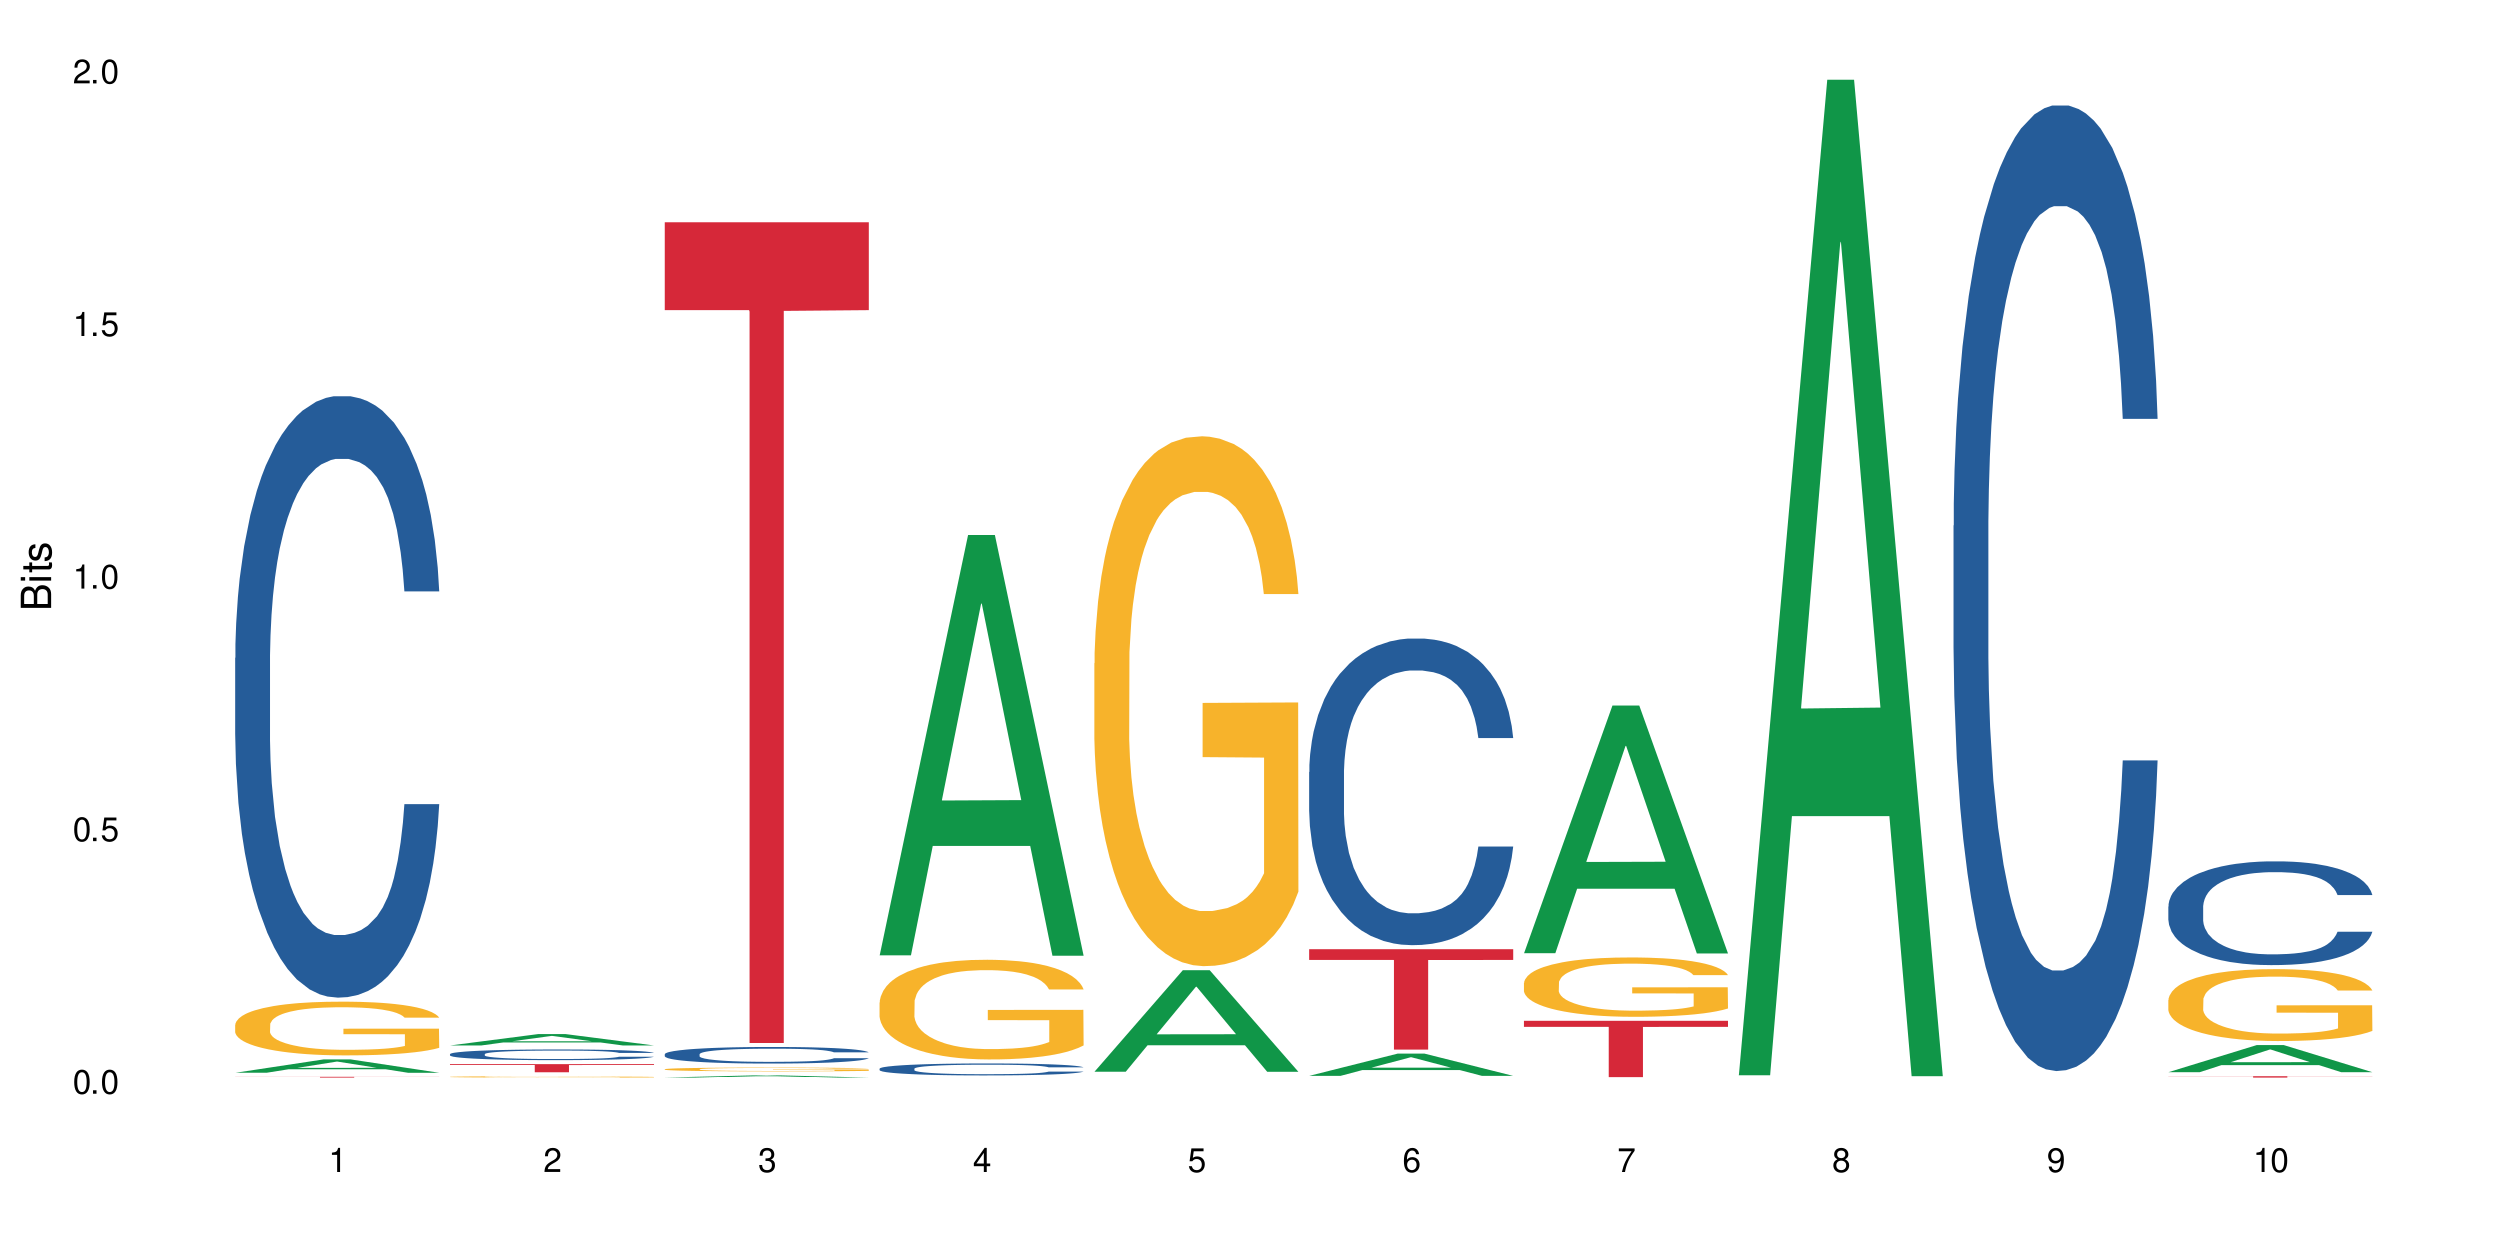
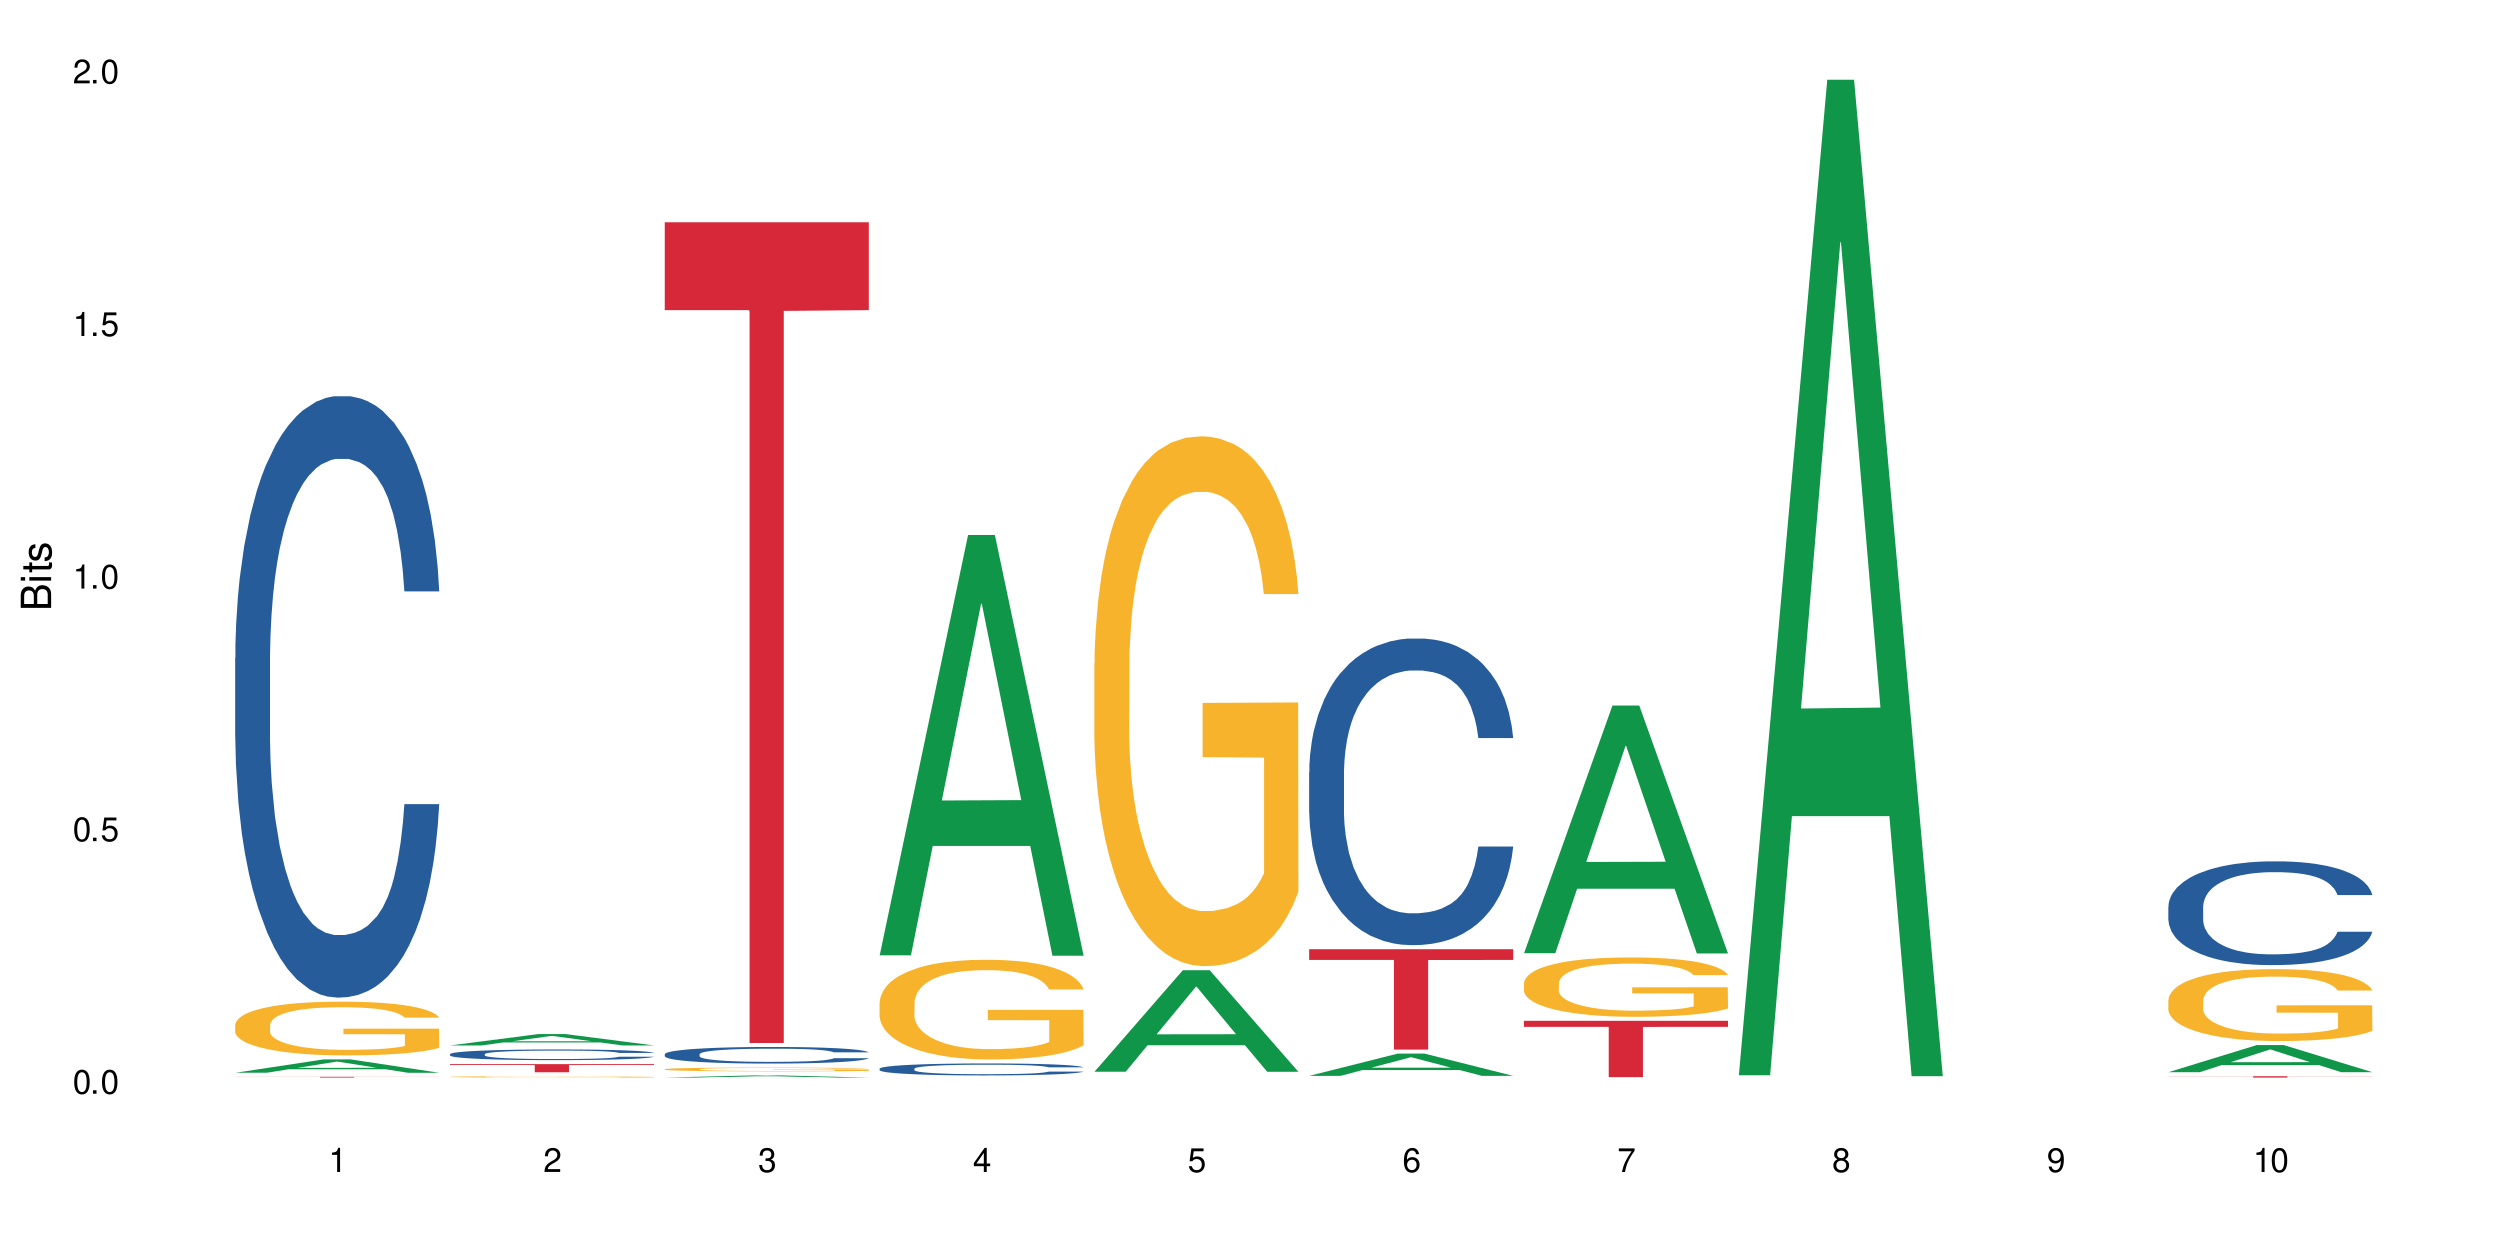
<svg xmlns="http://www.w3.org/2000/svg" xmlns:xlink="http://www.w3.org/1999/xlink" width="720" height="360" viewBox="0 0 720 360">
  <defs>
    <g>
      <g id="glyph-0-0">
</g>
      <g id="glyph-0-1">
        <path d="M 2.641 -6.938 C 2 -6.938 1.422 -6.656 1.078 -6.172 C 0.641 -5.562 0.406 -4.641 0.406 -3.359 C 0.406 -1.016 1.188 0.219 2.641 0.219 C 4.078 0.219 4.859 -1.016 4.859 -3.297 C 4.859 -4.641 4.656 -5.547 4.203 -6.172 C 3.844 -6.656 3.281 -6.938 2.641 -6.938 Z M 2.641 -6.188 C 3.547 -6.188 4 -5.25 4 -3.375 C 4 -1.406 3.562 -0.484 2.625 -0.484 C 1.734 -0.484 1.281 -1.438 1.281 -3.344 C 1.281 -5.25 1.734 -6.188 2.641 -6.188 Z M 2.641 -6.188 " />
      </g>
      <g id="glyph-0-2">
        <path d="M 1.828 -1 L 0.828 -1 L 0.828 0 L 1.828 0 Z M 1.828 -1 " />
      </g>
      <g id="glyph-0-3">
        <path d="M 4.562 -6.797 L 1.062 -6.797 L 0.547 -3.094 L 1.328 -3.094 C 1.719 -3.562 2.047 -3.734 2.578 -3.734 C 3.484 -3.734 4.062 -3.109 4.062 -2.094 C 4.062 -1.125 3.484 -0.531 2.578 -0.531 C 1.828 -0.531 1.375 -0.906 1.188 -1.672 L 0.328 -1.672 C 0.453 -1.109 0.547 -0.844 0.75 -0.594 C 1.125 -0.078 1.828 0.219 2.594 0.219 C 3.969 0.219 4.922 -0.781 4.922 -2.219 C 4.922 -3.562 4.031 -4.484 2.719 -4.484 C 2.25 -4.484 1.859 -4.359 1.469 -4.062 L 1.734 -5.969 L 4.562 -5.969 Z M 4.562 -6.797 " />
      </g>
      <g id="glyph-0-4">
        <path d="M 2.484 -4.938 L 2.484 0 L 3.328 0 L 3.328 -6.938 L 2.766 -6.938 C 2.469 -5.875 2.281 -5.734 0.984 -5.562 L 0.984 -4.938 Z M 2.484 -4.938 " />
      </g>
      <g id="glyph-0-5">
        <path d="M 4.859 -0.828 L 1.281 -0.828 C 1.359 -1.406 1.672 -1.781 2.5 -2.281 L 3.469 -2.828 C 4.406 -3.344 4.906 -4.062 4.906 -4.906 C 4.906 -5.484 4.672 -6.031 4.266 -6.406 C 3.859 -6.766 3.375 -6.938 2.719 -6.938 C 1.859 -6.938 1.219 -6.625 0.844 -6.031 C 0.609 -5.672 0.5 -5.234 0.484 -4.531 L 1.328 -4.531 C 1.359 -5.016 1.406 -5.281 1.531 -5.516 C 1.75 -5.938 2.188 -6.203 2.703 -6.203 C 3.469 -6.203 4.031 -5.641 4.031 -4.891 C 4.031 -4.344 3.719 -3.859 3.125 -3.516 L 2.234 -3 C 0.812 -2.172 0.406 -1.531 0.328 -0.016 L 4.859 -0.016 Z M 4.859 -0.828 " />
      </g>
      <g id="glyph-0-6">
        <path d="M 2.125 -3.188 L 2.578 -3.188 C 3.5 -3.188 3.984 -2.766 3.984 -1.922 C 3.984 -1.062 3.469 -0.531 2.594 -0.531 C 1.656 -0.531 1.203 -1 1.156 -2.016 L 0.312 -2.016 C 0.344 -1.453 0.438 -1.094 0.609 -0.781 C 0.953 -0.109 1.625 0.219 2.547 0.219 C 3.953 0.219 4.859 -0.625 4.859 -1.938 C 4.859 -2.828 4.516 -3.297 3.703 -3.594 C 4.344 -3.844 4.656 -4.328 4.656 -5.031 C 4.656 -6.219 3.875 -6.938 2.578 -6.938 C 1.203 -6.938 0.484 -6.172 0.453 -4.703 L 1.297 -4.703 C 1.312 -5.125 1.344 -5.359 1.453 -5.578 C 1.641 -5.969 2.062 -6.203 2.594 -6.203 C 3.344 -6.203 3.797 -5.75 3.797 -5 C 3.797 -4.516 3.609 -4.219 3.25 -4.047 C 3.016 -3.953 2.703 -3.922 2.125 -3.906 Z M 2.125 -3.188 " />
      </g>
      <g id="glyph-0-7">
        <path d="M 3.141 -1.672 L 3.141 0 L 3.984 0 L 3.984 -1.672 L 4.984 -1.672 L 4.984 -2.438 L 3.984 -2.438 L 3.984 -6.938 L 3.359 -6.938 L 0.266 -2.578 L 0.266 -1.672 Z M 3.141 -2.438 L 1 -2.438 L 3.141 -5.5 Z M 3.141 -2.438 " />
      </g>
      <g id="glyph-0-8">
        <path d="M 4.781 -5.125 C 4.609 -6.266 3.891 -6.938 2.844 -6.938 C 2.094 -6.938 1.422 -6.578 1.031 -5.953 C 0.594 -5.266 0.406 -4.422 0.406 -3.172 C 0.406 -2 0.578 -1.25 0.984 -0.641 C 1.359 -0.078 1.953 0.219 2.703 0.219 C 3.984 0.219 4.922 -0.75 4.922 -2.094 C 4.922 -3.375 4.062 -4.281 2.844 -4.281 C 2.172 -4.281 1.641 -4.031 1.281 -3.516 C 1.281 -5.234 1.828 -6.188 2.797 -6.188 C 3.391 -6.188 3.797 -5.797 3.938 -5.125 Z M 2.734 -3.531 C 3.547 -3.531 4.062 -2.953 4.062 -2.031 C 4.062 -1.156 3.484 -0.531 2.703 -0.531 C 1.922 -0.531 1.328 -1.188 1.328 -2.078 C 1.328 -2.938 1.906 -3.531 2.734 -3.531 Z M 2.734 -3.531 " />
      </g>
      <g id="glyph-0-9">
        <path d="M 4.984 -6.797 L 0.438 -6.797 L 0.438 -5.969 L 4.109 -5.969 C 2.5 -3.656 1.828 -2.234 1.328 0 L 2.219 0 C 2.594 -2.172 3.453 -4.047 4.984 -6.094 Z M 4.984 -6.797 " />
      </g>
      <g id="glyph-0-10">
        <path d="M 3.75 -3.656 C 4.469 -4.094 4.688 -4.438 4.688 -5.078 C 4.688 -6.172 3.844 -6.938 2.641 -6.938 C 1.438 -6.938 0.594 -6.172 0.594 -5.094 C 0.594 -4.438 0.812 -4.094 1.516 -3.656 C 0.734 -3.266 0.359 -2.703 0.359 -1.922 C 0.359 -0.656 1.281 0.219 2.641 0.219 C 3.984 0.219 4.922 -0.656 4.922 -1.922 C 4.922 -2.703 4.531 -3.266 3.75 -3.656 Z M 2.641 -6.188 C 3.359 -6.188 3.812 -5.75 3.812 -5.062 C 3.812 -4.406 3.344 -3.984 2.641 -3.984 C 1.922 -3.984 1.453 -4.406 1.453 -5.078 C 1.453 -5.75 1.922 -6.188 2.641 -6.188 Z M 2.641 -3.266 C 3.484 -3.266 4.062 -2.719 4.062 -1.906 C 4.062 -1.078 3.484 -0.531 2.625 -0.531 C 1.797 -0.531 1.219 -1.094 1.219 -1.906 C 1.219 -2.719 1.781 -3.266 2.641 -3.266 Z M 2.641 -3.266 " />
      </g>
      <g id="glyph-0-11">
        <path d="M 0.516 -1.578 C 0.672 -0.453 1.406 0.219 2.438 0.219 C 3.188 0.219 3.859 -0.141 4.266 -0.766 C 4.688 -1.453 4.891 -2.297 4.891 -3.547 C 4.891 -4.719 4.703 -5.453 4.312 -6.078 C 3.938 -6.641 3.344 -6.938 2.594 -6.938 C 1.297 -6.938 0.359 -5.969 0.359 -4.625 C 0.359 -3.344 1.234 -2.453 2.453 -2.453 C 3.094 -2.453 3.578 -2.672 4.016 -3.203 C 4 -1.484 3.469 -0.531 2.5 -0.531 C 1.906 -0.531 1.484 -0.906 1.359 -1.578 Z M 2.578 -6.203 C 3.375 -6.203 3.969 -5.531 3.969 -4.641 C 3.969 -3.797 3.391 -3.188 2.547 -3.188 C 1.734 -3.188 1.234 -3.766 1.234 -4.688 C 1.234 -5.562 1.797 -6.203 2.578 -6.203 Z M 2.578 -6.203 " />
      </g>
      <g id="glyph-1-0">
</g>
      <g id="glyph-1-1">
        <path d="M 0 -0.953 L 0 -4.891 C 0 -5.719 -0.234 -6.344 -0.734 -6.797 C -1.188 -7.234 -1.812 -7.469 -2.5 -7.469 C -3.547 -7.469 -4.188 -7 -4.625 -5.875 C -4.984 -6.688 -5.625 -7.094 -6.531 -7.094 C -7.172 -7.094 -7.734 -6.859 -8.141 -6.391 C -8.562 -5.922 -8.75 -5.344 -8.75 -4.5 L -8.75 -0.953 Z M -4.984 -2.062 L -7.766 -2.062 L -7.766 -4.219 C -7.766 -4.844 -7.688 -5.203 -7.453 -5.5 C -7.219 -5.812 -6.859 -5.969 -6.375 -5.969 C -5.891 -5.969 -5.531 -5.812 -5.297 -5.5 C -5.062 -5.203 -4.984 -4.844 -4.984 -4.219 Z M -0.984 -2.062 L -4 -2.062 L -4 -4.781 C -4 -5.766 -3.438 -6.359 -2.484 -6.359 C -1.547 -6.359 -0.984 -5.766 -0.984 -4.781 Z M -0.984 -2.062 " />
      </g>
      <g id="glyph-1-2">
        <path d="M -6.281 -1.797 L -6.281 -0.797 L 0 -0.797 L 0 -1.797 Z M -8.75 -1.797 L -8.75 -0.797 L -7.484 -0.797 L -7.484 -1.797 Z M -8.75 -1.797 " />
      </g>
      <g id="glyph-1-3">
        <path d="M -6.281 -3.047 L -6.281 -2.016 L -8.016 -2.016 L -8.016 -1.016 L -6.281 -1.016 L -6.281 -0.172 L -5.469 -0.172 L -5.469 -1.016 L -0.719 -1.016 C -0.078 -1.016 0.281 -1.453 0.281 -2.234 C 0.281 -2.5 0.25 -2.719 0.188 -3.047 L -0.641 -3.047 C -0.609 -2.906 -0.594 -2.766 -0.594 -2.562 C -0.594 -2.141 -0.719 -2.016 -1.156 -2.016 L -5.469 -2.016 L -5.469 -3.047 Z M -6.281 -3.047 " />
      </g>
      <g id="glyph-1-4">
        <path d="M -4.531 -5.25 C -5.766 -5.25 -6.469 -4.422 -6.469 -2.969 C -6.469 -1.516 -5.719 -0.562 -4.547 -0.562 C -3.562 -0.562 -3.094 -1.062 -2.734 -2.562 L -2.516 -3.484 C -2.344 -4.188 -2.094 -4.469 -1.641 -4.469 C -1.047 -4.469 -0.641 -3.875 -0.641 -3 C -0.641 -2.453 -0.797 -2 -1.062 -1.75 C -1.25 -1.594 -1.422 -1.531 -1.875 -1.469 L -1.875 -0.406 C -0.422 -0.453 0.281 -1.266 0.281 -2.922 C 0.281 -4.5 -0.5 -5.516 -1.719 -5.516 C -2.656 -5.516 -3.172 -4.984 -3.469 -3.734 L -3.703 -2.766 C -3.891 -1.953 -4.156 -1.609 -4.594 -1.609 C -5.188 -1.609 -5.547 -2.125 -5.547 -2.938 C -5.547 -3.75 -5.203 -4.172 -4.531 -4.203 Z M -4.531 -5.25 " />
      </g>
    </g>
  </defs>
  <rect x="-72" y="-36" width="864" height="432" fill="rgb(100%, 100%, 100%)" fill-opacity="1" />
  <path fill-rule="nonzero" fill="rgb(6.275%, 58.824%, 28.235%)" fill-opacity="1" d="M 67.73 308.957 L 67.793 308.957 L 93.223 305.105 L 100.945 305.105 L 126.5 308.961 L 117.52 308.961 L 111.117 307.957 L 83.051 307.957 L 76.773 308.957 L 67.73 308.957 L 85.75 307.539 L 108.543 307.535 L 97.176 305.738 L 97.051 305.734 L 96.926 305.746 L 85.688 307.535 L 85.75 307.539 Z M 67.73 308.957 " />
  <path fill-rule="nonzero" fill="rgb(14.51%, 36.078%, 60%)" fill-opacity="1" d="M 67.73 189.48 L 67.801 189.32 L 67.801 185.52 L 68.02 179.504 L 68.52 171.906 L 69.02 166.68 L 70.312 157.34 L 72.102 148.316 L 73.965 141.348 L 75.328 137.23 L 76.547 134.066 L 79.34 128.207 L 81.133 125.199 L 83.066 122.508 L 85.434 119.816 L 87.152 118.234 L 91.023 115.699 L 93.891 114.59 L 96.113 114.117 L 100.914 114.117 L 103.781 114.75 L 105.859 115.543 L 108.152 116.809 L 110.086 118.234 L 113.457 121.715 L 116.465 126.148 L 117.828 128.684 L 119.977 133.59 L 121.625 138.34 L 122.773 142.457 L 124.062 148.316 L 125.207 155.441 L 126.07 163.516 L 126.5 170.32 L 116.465 170.32 L 115.965 163.988 L 115.391 159.082 L 114.316 152.59 L 113.238 148 L 111.734 143.406 L 110.375 140.398 L 108.512 137.391 L 106.863 135.492 L 105.141 134.066 L 103.492 133.117 L 100.34 132.164 L 96.684 132.164 L 95.324 132.48 L 92.527 133.75 L 91.023 134.855 L 88.871 137.074 L 87.367 139.133 L 85.578 142.297 L 84.359 144.988 L 82.852 149.105 L 81.777 152.746 L 80.559 157.973 L 79.844 161.93 L 79.199 166.363 L 78.625 171.59 L 78.195 177.129 L 77.906 182.988 L 77.766 188.688 L 77.766 213.227 L 77.906 218.926 L 78.266 225.578 L 79.199 235.234 L 80.559 243.625 L 82.137 250.277 L 83.641 255.027 L 84.5 257.242 L 85.648 259.777 L 87.441 262.941 L 90.02 266.109 L 91.523 267.375 L 93.816 268.641 L 96.184 269.273 L 99.336 269.273 L 102.133 268.641 L 103.996 267.852 L 105.93 266.582 L 108.582 263.891 L 110.23 261.359 L 111.664 258.352 L 112.738 255.344 L 113.457 252.809 L 114.531 247.902 L 115.391 242.52 L 116.035 236.977 L 116.465 231.594 L 126.5 231.594 L 126.07 237.926 L 125.422 244.102 L 124.777 248.691 L 123.777 254.234 L 122.629 259.141 L 120.98 264.684 L 119.617 268.324 L 117.828 272.281 L 116.18 275.293 L 114.387 277.984 L 111.734 281.148 L 110.016 282.734 L 108.152 284.156 L 105.93 285.426 L 103.137 286.531 L 100.125 287.164 L 97.328 287.324 L 94.32 287.008 L 92.098 286.375 L 89.16 284.949 L 85.504 282.098 L 82.852 279.09 L 80.773 276.082 L 78.984 272.918 L 76.977 268.641 L 74.395 261.676 L 72.82 256.293 L 71.746 251.859 L 70.527 245.684 L 69.664 240.145 L 68.664 231.277 L 67.945 220.035 L 67.73 211.328 Z M 67.73 189.48 " />
  <path fill-rule="nonzero" fill="rgb(96.863%, 70.196%, 16.863%)" fill-opacity="1" d="M 67.73 295.105 L 67.801 295.094 L 67.801 294.809 L 68.09 294.172 L 68.805 293.297 L 69.738 292.578 L 70.742 292.012 L 71.387 291.715 L 72.461 291.289 L 73.395 290.98 L 75.758 290.344 L 78.77 289.75 L 80.418 289.496 L 82.281 289.254 L 84.93 288.988 L 86.148 288.887 L 89.875 288.66 L 94.105 288.52 L 98.762 288.477 L 100.914 288.492 L 103.852 288.547 L 107.863 288.703 L 110.16 288.844 L 111.949 288.988 L 113.812 289.172 L 116.105 289.453 L 118.258 289.793 L 119.977 290.133 L 121.695 290.555 L 123.129 291.008 L 124.348 291.504 L 125.422 292.098 L 126.07 292.59 L 126.5 293.086 L 116.535 293.086 L 115.965 292.59 L 115.32 292.211 L 114.242 291.742 L 113.168 291.402 L 112.094 291.137 L 110.086 290.77 L 108.367 290.543 L 106.215 290.344 L 104.137 290.215 L 101.773 290.133 L 100.34 290.102 L 96.543 290.102 L 93.102 290.203 L 91.094 290.316 L 89.66 290.43 L 87.656 290.641 L 86.438 290.809 L 85.719 290.922 L 83.57 291.359 L 82.137 291.758 L 81.348 292.023 L 80.344 292.449 L 79.629 292.832 L 78.84 293.395 L 78.41 293.82 L 77.836 294.781 L 77.766 297.324 L 77.98 297.863 L 78.41 298.441 L 78.984 298.949 L 79.844 299.488 L 80.703 299.898 L 82.207 300.449 L 83.496 300.816 L 84.5 301.055 L 86.438 301.438 L 87.227 301.566 L 89.09 301.82 L 91.023 302.016 L 93.387 302.188 L 95.18 302.27 L 98.047 302.344 L 101.703 302.344 L 106 302.258 L 108.727 302.145 L 110.59 302.031 L 111.809 301.934 L 113.312 301.777 L 114.387 301.637 L 115.391 301.48 L 116.609 301.238 L 116.609 297.863 L 98.906 297.848 L 98.906 296.266 L 126.426 296.25 L 126.5 301.777 L 124.992 302.16 L 123.129 302.527 L 121.34 302.809 L 119.477 303.047 L 116.824 303.316 L 114.672 303.488 L 111.375 303.684 L 108.367 303.812 L 105.215 303.898 L 102.418 303.938 L 99.121 303.953 L 96.184 303.926 L 93.031 303.84 L 90.52 303.727 L 88.227 303.586 L 85.934 303.402 L 83.066 303.105 L 81.203 302.863 L 79.27 302.566 L 77.336 302.215 L 75.613 301.832 L 74.469 301.535 L 73.32 301.199 L 72.102 300.773 L 70.957 300.293 L 70.098 299.855 L 69.309 299.359 L 68.734 298.895 L 68.16 298.258 L 67.875 297.75 L 67.73 297.312 Z M 67.73 295.105 " />
  <path fill-rule="nonzero" fill="rgb(83.922%, 15.686%, 22.353%)" fill-opacity="1" d="M 67.73 310.117 L 126.5 310.117 L 126.5 310.141 L 102.008 310.141 L 102.008 310.344 L 92.152 310.344 L 92.152 310.141 L 67.73 310.141 Z M 67.73 310.117 " />
  <path fill-rule="nonzero" fill="rgb(6.275%, 58.824%, 28.235%)" fill-opacity="1" d="M 129.594 301.09 L 129.656 301.09 L 155.082 297.805 L 162.805 297.805 L 188.359 301.094 L 179.383 301.094 L 172.977 300.234 L 144.91 300.234 L 138.633 301.09 L 129.594 301.09 L 147.613 299.879 L 170.402 299.879 L 159.039 298.344 L 158.914 298.34 L 158.789 298.348 L 147.547 299.879 L 147.613 299.879 Z M 129.594 301.09 " />
  <path fill-rule="nonzero" fill="rgb(14.51%, 36.078%, 60%)" fill-opacity="1" d="M 129.594 303.586 L 129.664 303.582 L 129.664 303.516 L 129.879 303.41 L 130.379 303.273 L 130.883 303.18 L 132.172 303.016 L 133.965 302.855 L 135.828 302.73 L 137.188 302.66 L 138.406 302.602 L 141.203 302.5 L 142.992 302.445 L 144.93 302.398 L 147.293 302.352 L 149.016 302.32 L 152.883 302.277 L 155.75 302.258 L 157.973 302.25 L 162.773 302.25 L 165.641 302.262 L 167.719 302.273 L 170.012 302.297 L 171.949 302.32 L 175.316 302.383 L 178.324 302.461 L 179.688 302.508 L 181.836 302.594 L 183.484 302.68 L 184.633 302.75 L 185.922 302.855 L 187.07 302.98 L 187.93 303.125 L 188.359 303.246 L 178.324 303.246 L 177.824 303.133 L 177.25 303.047 L 176.176 302.93 L 175.102 302.852 L 173.598 302.77 L 172.234 302.715 L 170.371 302.66 L 168.723 302.629 L 167.004 302.602 L 165.355 302.586 L 162.199 302.57 L 158.547 302.57 L 157.184 302.574 L 154.391 302.598 L 152.883 302.617 L 150.734 302.656 L 149.23 302.691 L 147.438 302.75 L 146.219 302.797 L 144.715 302.871 L 143.641 302.934 L 142.422 303.027 L 141.703 303.098 L 141.059 303.176 L 140.484 303.27 L 140.055 303.367 L 139.77 303.469 L 139.625 303.57 L 139.625 304.008 L 139.77 304.109 L 140.129 304.227 L 141.059 304.398 L 142.422 304.547 L 143.996 304.664 L 145.504 304.75 L 146.363 304.789 L 147.508 304.832 L 149.301 304.891 L 151.879 304.945 L 153.387 304.969 L 155.68 304.992 L 158.043 305 L 161.199 305 L 163.992 304.992 L 165.855 304.977 L 167.789 304.953 L 170.441 304.906 L 172.09 304.859 L 173.523 304.809 L 174.598 304.754 L 175.316 304.711 L 176.391 304.621 L 177.25 304.527 L 177.895 304.43 L 178.324 304.332 L 188.359 304.332 L 187.93 304.445 L 187.285 304.555 L 186.641 304.637 L 185.637 304.734 L 184.488 304.82 L 182.84 304.922 L 181.48 304.984 L 179.688 305.055 L 178.039 305.109 L 176.246 305.156 L 173.598 305.211 L 171.875 305.242 L 170.012 305.266 L 167.789 305.289 L 164.996 305.309 L 161.984 305.32 L 159.191 305.32 L 156.18 305.316 L 153.957 305.305 L 151.02 305.281 L 147.367 305.23 L 144.715 305.176 L 142.637 305.121 L 140.844 305.066 L 138.836 304.992 L 136.258 304.867 L 134.68 304.77 L 133.605 304.691 L 132.387 304.582 L 131.527 304.484 L 130.523 304.328 L 129.809 304.129 L 129.594 303.973 Z M 129.594 303.586 " />
  <path fill-rule="nonzero" fill="rgb(96.863%, 70.196%, 16.863%)" fill-opacity="1" d="M 129.594 310.129 L 129.664 310.129 L 129.664 310.125 L 129.949 310.109 L 130.668 310.086 L 131.598 310.07 L 132.602 310.055 L 133.246 310.051 L 134.32 310.039 L 135.254 310.031 L 137.617 310.016 L 140.629 310.004 L 142.277 309.996 L 144.141 309.992 L 146.793 309.984 L 148.012 309.98 L 151.738 309.977 L 155.965 309.973 L 165.711 309.973 L 169.727 309.977 L 172.02 309.98 L 173.812 309.984 L 175.676 309.988 L 177.969 309.996 L 180.117 310.004 L 181.836 310.012 L 183.559 310.023 L 184.992 310.031 L 186.211 310.043 L 187.285 310.059 L 187.93 310.07 L 188.359 310.082 L 178.398 310.082 L 177.824 310.07 L 177.18 310.062 L 176.105 310.051 L 175.031 310.043 L 173.953 310.035 L 171.949 310.027 L 170.227 310.02 L 168.078 310.016 L 166 310.012 L 154.961 310.012 L 152.957 310.016 L 151.523 310.02 L 149.516 310.023 L 148.297 310.027 L 147.582 310.031 L 145.43 310.039 L 143.996 310.051 L 143.207 310.059 L 142.207 310.066 L 141.488 310.074 L 140.699 310.09 L 140.27 310.102 L 139.695 310.121 L 139.625 310.184 L 139.84 310.195 L 140.27 310.211 L 140.844 310.223 L 142.562 310.246 L 144.07 310.258 L 145.359 310.266 L 146.363 310.273 L 148.297 310.281 L 149.086 310.285 L 150.949 310.293 L 152.883 310.297 L 155.25 310.301 L 157.039 310.301 L 159.906 310.305 L 163.562 310.305 L 167.863 310.301 L 170.586 310.301 L 172.449 310.297 L 173.668 310.293 L 175.172 310.289 L 176.246 310.285 L 177.25 310.281 L 178.469 310.277 L 178.469 310.195 L 160.766 310.195 L 160.766 310.16 L 188.289 310.156 L 188.359 310.289 L 186.855 310.301 L 184.992 310.309 L 183.199 310.316 L 181.336 310.32 L 178.684 310.328 L 176.535 310.332 L 173.238 310.336 L 170.227 310.34 L 167.074 310.34 L 164.277 310.344 L 160.984 310.344 L 158.043 310.34 L 154.891 310.34 L 152.383 310.336 L 147.797 310.328 L 144.93 310.32 L 143.066 310.316 L 141.129 310.309 L 139.195 310.301 L 137.477 310.293 L 136.328 310.285 L 135.184 310.277 L 133.965 310.266 L 132.816 310.254 L 131.957 310.242 L 131.168 310.23 L 130.594 310.223 L 130.023 310.207 L 129.734 310.195 L 129.594 310.184 Z M 129.594 310.129 " />
  <path fill-rule="nonzero" fill="rgb(83.922%, 15.686%, 22.353%)" fill-opacity="1" d="M 129.594 306.477 L 188.359 306.477 L 188.359 306.727 L 163.867 306.73 L 163.867 308.816 L 154.012 308.816 L 154.012 306.73 L 153.871 306.727 L 129.594 306.727 Z M 129.594 306.477 " />
  <path fill-rule="nonzero" fill="rgb(6.275%, 58.824%, 28.235%)" fill-opacity="1" d="M 191.453 310.34 L 191.516 310.34 L 216.945 309.711 L 224.668 309.711 L 250.219 310.344 L 241.242 310.344 L 234.84 310.176 L 206.773 310.176 L 200.492 310.34 L 191.453 310.34 L 209.473 310.109 L 232.266 310.109 L 220.898 309.812 L 220.648 309.812 L 209.41 310.109 L 209.473 310.109 Z M 191.453 310.34 " />
  <path fill-rule="nonzero" fill="rgb(14.51%, 36.078%, 60%)" fill-opacity="1" d="M 191.453 303.605 L 191.523 303.602 L 191.523 303.496 L 191.738 303.332 L 192.242 303.121 L 192.742 302.977 L 194.031 302.719 L 195.824 302.473 L 197.688 302.277 L 199.051 302.164 L 200.27 302.078 L 203.062 301.918 L 204.855 301.832 L 206.789 301.758 L 209.156 301.684 L 210.875 301.641 L 214.746 301.57 L 217.613 301.543 L 219.832 301.527 L 224.637 301.527 L 227.5 301.547 L 229.582 301.566 L 231.875 301.602 L 233.809 301.641 L 237.176 301.738 L 240.188 301.859 L 241.547 301.93 L 243.699 302.066 L 245.348 302.195 L 246.492 302.309 L 247.785 302.473 L 248.93 302.668 L 249.789 302.891 L 250.219 303.078 L 240.188 303.078 L 239.684 302.902 L 239.113 302.77 L 238.035 302.59 L 236.961 302.461 L 235.457 302.336 L 234.094 302.254 L 232.23 302.172 L 230.582 302.117 L 228.863 302.078 L 227.215 302.051 L 224.062 302.027 L 220.406 302.027 L 219.043 302.035 L 216.25 302.07 L 214.746 302.102 L 212.594 302.16 L 211.09 302.219 L 209.297 302.305 L 208.078 302.379 L 206.574 302.492 L 205.5 302.594 L 204.281 302.738 L 203.566 302.848 L 202.918 302.969 L 202.348 303.113 L 201.918 303.266 L 201.629 303.43 L 201.484 303.586 L 201.484 304.262 L 201.629 304.418 L 201.988 304.602 L 202.918 304.867 L 204.281 305.102 L 205.859 305.285 L 207.363 305.414 L 208.223 305.477 L 209.371 305.547 L 211.16 305.633 L 213.742 305.719 L 215.246 305.754 L 217.539 305.789 L 219.906 305.809 L 223.059 305.809 L 225.852 305.789 L 227.715 305.77 L 229.652 305.734 L 232.305 305.66 L 233.953 305.59 L 235.387 305.508 L 236.461 305.422 L 237.176 305.355 L 238.254 305.219 L 239.113 305.07 L 239.758 304.918 L 240.188 304.77 L 250.219 304.77 L 249.789 304.941 L 249.145 305.113 L 248.5 305.242 L 247.496 305.395 L 246.352 305.527 L 244.703 305.68 L 243.34 305.781 L 241.547 305.891 L 239.898 305.973 L 238.109 306.047 L 235.457 306.137 L 233.738 306.18 L 231.875 306.219 L 229.652 306.254 L 226.855 306.285 L 223.848 306.301 L 221.051 306.305 L 218.043 306.297 L 215.82 306.281 L 212.883 306.242 L 209.227 306.16 L 206.574 306.078 L 204.496 305.996 L 202.703 305.91 L 200.699 305.789 L 198.117 305.598 L 196.543 305.449 L 195.465 305.328 L 194.246 305.156 L 193.387 305.004 L 192.383 304.762 L 191.668 304.449 L 191.453 304.211 Z M 191.453 303.605 " />
  <path fill-rule="nonzero" fill="rgb(96.863%, 70.196%, 16.863%)" fill-opacity="1" d="M 191.453 307.93 L 191.523 307.93 L 191.523 307.906 L 191.812 307.863 L 192.527 307.801 L 193.461 307.75 L 194.461 307.711 L 195.109 307.688 L 196.184 307.66 L 197.113 307.637 L 199.48 307.594 L 202.488 307.551 L 204.137 307.531 L 206 307.516 L 208.652 307.496 L 209.871 307.488 L 213.598 307.473 L 217.828 307.465 L 222.484 307.461 L 224.637 307.461 L 227.574 307.465 L 231.586 307.477 L 233.879 307.484 L 235.672 307.496 L 237.535 307.508 L 239.828 307.527 L 241.98 307.555 L 243.699 307.578 L 245.418 307.605 L 246.852 307.641 L 248.07 307.676 L 249.145 307.715 L 249.789 307.75 L 250.219 307.785 L 240.258 307.785 L 239.684 307.75 L 239.039 307.723 L 237.965 307.691 L 236.891 307.668 L 235.816 307.648 L 233.809 307.621 L 232.09 307.605 L 229.938 307.594 L 227.859 307.582 L 225.496 307.578 L 224.062 307.574 L 220.262 307.574 L 216.824 307.582 L 214.816 307.59 L 213.383 307.598 L 211.375 307.613 L 210.156 307.625 L 209.441 307.633 L 207.293 307.664 L 205.859 307.691 L 205.07 307.711 L 204.066 307.742 L 203.348 307.77 L 202.562 307.809 L 202.133 307.84 L 201.559 307.906 L 201.484 308.086 L 201.703 308.125 L 202.133 308.164 L 202.703 308.203 L 203.566 308.238 L 204.426 308.27 L 205.93 308.309 L 207.219 308.332 L 208.223 308.352 L 210.156 308.379 L 210.945 308.387 L 212.809 308.406 L 214.746 308.418 L 217.109 308.43 L 218.902 308.438 L 221.77 308.441 L 225.422 308.441 L 229.723 308.434 L 232.445 308.426 L 234.309 308.418 L 235.527 308.414 L 237.035 308.402 L 238.109 308.391 L 239.113 308.379 L 240.332 308.363 L 240.332 308.125 L 222.629 308.125 L 222.629 308.012 L 250.148 308.012 L 250.219 308.402 L 248.715 308.43 L 246.852 308.453 L 245.059 308.473 L 243.195 308.492 L 240.547 308.512 L 238.395 308.523 L 235.098 308.535 L 232.09 308.547 L 228.934 308.551 L 226.141 308.555 L 219.906 308.555 L 216.75 308.547 L 214.242 308.539 L 211.949 308.531 L 209.656 308.516 L 206.789 308.496 L 204.926 308.477 L 202.992 308.457 L 201.055 308.434 L 199.336 308.406 L 198.191 308.383 L 197.043 308.359 L 195.824 308.332 L 194.68 308.297 L 193.816 308.266 L 193.031 308.23 L 192.457 308.199 L 191.883 308.152 L 191.598 308.117 L 191.453 308.086 Z M 191.453 307.93 " />
  <path fill-rule="nonzero" fill="rgb(83.922%, 15.686%, 22.353%)" fill-opacity="1" d="M 191.453 64.02 L 250.219 64.02 L 250.219 89.32 L 225.727 89.539 L 225.727 300.375 L 215.875 300.375 L 215.875 89.762 L 215.73 89.32 L 191.453 89.32 Z M 191.453 64.02 " />
  <path fill-rule="nonzero" fill="rgb(6.275%, 58.824%, 28.235%)" fill-opacity="1" d="M 253.312 275.145 L 253.375 275.031 L 278.805 154.086 L 286.527 154.086 L 312.082 275.258 L 303.102 275.258 L 296.699 243.629 L 268.633 243.629 L 262.355 275.145 L 253.312 275.145 L 271.332 230.543 L 294.125 230.43 L 282.762 173.883 L 282.633 173.77 L 282.508 174.109 L 271.27 230.43 L 271.332 230.543 Z M 253.312 275.145 " />
  <path fill-rule="nonzero" fill="rgb(14.51%, 36.078%, 60%)" fill-opacity="1" d="M 253.312 307.777 L 253.387 307.773 L 253.387 307.699 L 253.602 307.578 L 254.102 307.426 L 254.605 307.324 L 255.895 307.137 L 257.684 306.957 L 259.547 306.82 L 260.91 306.738 L 262.129 306.672 L 264.922 306.559 L 266.715 306.496 L 268.652 306.445 L 271.016 306.391 L 272.734 306.359 L 276.605 306.309 L 279.473 306.285 L 281.695 306.277 L 286.496 306.277 L 289.363 306.289 L 291.441 306.305 L 293.734 306.332 L 295.668 306.359 L 299.039 306.43 L 302.047 306.516 L 303.41 306.566 L 305.559 306.664 L 307.207 306.758 L 308.355 306.84 L 309.645 306.957 L 310.793 307.098 L 311.652 307.262 L 312.082 307.395 L 302.047 307.395 L 301.547 307.27 L 300.973 307.172 L 299.898 307.043 L 298.824 306.953 L 297.316 306.859 L 295.957 306.801 L 294.094 306.738 L 292.445 306.703 L 290.723 306.672 L 289.074 306.656 L 285.922 306.637 L 282.266 306.637 L 280.906 306.641 L 278.109 306.668 L 276.605 306.691 L 274.457 306.734 L 272.949 306.773 L 271.16 306.836 L 269.941 306.891 L 268.434 306.973 L 267.359 307.047 L 266.141 307.148 L 265.426 307.23 L 264.781 307.316 L 264.207 307.422 L 263.777 307.531 L 263.492 307.648 L 263.348 307.762 L 263.348 308.25 L 263.492 308.363 L 263.848 308.496 L 264.781 308.688 L 266.141 308.855 L 267.719 308.988 L 269.223 309.082 L 270.082 309.125 L 271.23 309.176 L 273.023 309.238 L 275.602 309.305 L 277.105 309.328 L 279.402 309.352 L 281.766 309.367 L 284.918 309.367 L 287.715 309.352 L 289.578 309.336 L 291.512 309.312 L 294.164 309.258 L 295.812 309.207 L 297.246 309.148 L 298.32 309.09 L 299.039 309.039 L 300.113 308.941 L 300.973 308.832 L 301.617 308.723 L 302.047 308.617 L 312.082 308.617 L 311.652 308.742 L 311.008 308.863 L 310.363 308.957 L 309.359 309.066 L 308.211 309.164 L 306.562 309.273 L 305.203 309.348 L 303.41 309.426 L 301.762 309.484 L 299.969 309.539 L 297.316 309.602 L 295.598 309.633 L 293.734 309.664 L 291.512 309.688 L 288.719 309.711 L 285.707 309.723 L 282.914 309.727 L 279.902 309.719 L 277.68 309.707 L 274.742 309.68 L 271.086 309.621 L 268.434 309.562 L 266.355 309.5 L 264.566 309.438 L 262.559 309.352 L 259.98 309.215 L 258.402 309.105 L 257.328 309.02 L 256.109 308.895 L 255.25 308.785 L 254.246 308.609 L 253.527 308.387 L 253.312 308.211 Z M 253.312 307.777 " />
  <path fill-rule="nonzero" fill="rgb(96.863%, 70.196%, 16.863%)" fill-opacity="1" d="M 253.312 288.707 L 253.387 288.684 L 253.387 288.156 L 253.672 286.977 L 254.387 285.352 L 255.32 284.016 L 256.324 282.965 L 256.969 282.414 L 258.043 281.629 L 258.977 281.051 L 261.34 279.871 L 264.352 278.77 L 266 278.301 L 267.863 277.852 L 270.516 277.355 L 271.73 277.172 L 275.461 276.754 L 279.688 276.488 L 284.348 276.41 L 286.496 276.438 L 289.434 276.543 L 293.449 276.832 L 295.742 277.094 L 297.531 277.355 L 299.395 277.695 L 301.691 278.219 L 303.84 278.852 L 305.559 279.48 L 307.281 280.266 L 308.715 281.105 L 309.93 282.023 L 311.008 283.125 L 311.652 284.043 L 312.082 284.961 L 302.121 284.961 L 301.547 284.043 L 300.902 283.332 L 299.824 282.469 L 298.75 281.84 L 297.676 281.34 L 295.668 280.66 L 293.949 280.238 L 291.801 279.871 L 289.723 279.637 L 287.355 279.48 L 285.922 279.426 L 282.125 279.426 L 278.684 279.609 L 276.676 279.82 L 275.242 280.031 L 273.238 280.422 L 272.02 280.738 L 271.301 280.949 L 269.152 281.762 L 267.719 282.496 L 266.93 282.992 L 265.926 283.777 L 265.211 284.488 L 264.422 285.535 L 263.992 286.324 L 263.418 288.105 L 263.348 292.824 L 263.562 293.82 L 263.992 294.898 L 264.566 295.84 L 265.426 296.836 L 266.285 297.598 L 267.789 298.621 L 269.082 299.301 L 270.082 299.746 L 272.02 300.457 L 272.809 300.691 L 274.672 301.164 L 276.605 301.531 L 278.973 301.844 L 280.762 302.004 L 283.629 302.133 L 287.285 302.133 L 291.586 301.977 L 294.309 301.766 L 296.172 301.555 L 297.391 301.371 L 298.895 301.086 L 299.969 300.824 L 300.973 300.535 L 302.191 300.09 L 302.191 293.82 L 284.488 293.797 L 284.488 290.859 L 312.008 290.832 L 312.082 301.086 L 310.578 301.793 L 308.715 302.473 L 306.922 303 L 305.059 303.445 L 302.406 303.941 L 300.258 304.258 L 296.961 304.625 L 293.949 304.859 L 290.797 305.02 L 288 305.098 L 284.703 305.121 L 281.766 305.07 L 278.613 304.914 L 276.105 304.703 L 273.812 304.441 L 271.516 304.102 L 268.652 303.551 L 266.789 303.105 L 264.852 302.555 L 262.918 301.898 L 261.195 301.188 L 260.051 300.641 L 258.902 300.008 L 257.684 299.223 L 256.539 298.332 L 255.68 297.52 L 254.891 296.602 L 254.316 295.734 L 253.742 294.555 L 253.457 293.613 L 253.312 292.801 Z M 253.312 288.707 " />
  <path fill-rule="nonzero" fill="rgb(6.275%, 58.824%, 28.235%)" fill-opacity="1" d="M 315.176 308.656 L 315.238 308.629 L 340.664 279.41 L 348.387 279.41 L 373.941 308.684 L 364.965 308.684 L 358.559 301.043 L 330.496 301.043 L 324.215 308.656 L 315.176 308.656 L 333.195 297.883 L 355.984 297.855 L 344.621 284.191 L 344.496 284.164 L 344.371 284.246 L 333.133 297.855 L 333.195 297.883 Z M 315.176 308.656 " />
  <path fill-rule="nonzero" fill="rgb(96.863%, 70.196%, 16.863%)" fill-opacity="1" d="M 315.176 191.012 L 315.246 190.871 L 315.246 188.082 L 315.531 181.812 L 316.25 173.172 L 317.18 166.062 L 318.184 160.488 L 318.828 157.562 L 319.906 153.379 L 320.836 150.316 L 323.203 144.043 L 326.211 138.188 L 327.859 135.68 L 329.723 133.312 L 332.375 130.664 L 333.594 129.688 L 337.32 127.457 L 341.547 126.062 L 346.207 125.645 L 348.355 125.785 L 351.297 126.344 L 355.309 127.875 L 357.602 129.27 L 359.395 130.664 L 361.258 132.477 L 363.551 135.262 L 365.699 138.609 L 367.422 141.953 L 369.141 146.133 L 370.574 150.594 L 371.793 155.473 L 372.867 161.324 L 373.512 166.203 L 373.941 171.082 L 363.98 171.082 L 363.406 166.203 L 362.762 162.441 L 361.688 157.84 L 360.613 154.496 L 359.535 151.848 L 357.531 148.223 L 355.809 145.992 L 353.66 144.043 L 351.582 142.789 L 349.215 141.953 L 347.785 141.672 L 343.984 141.672 L 340.547 142.648 L 338.539 143.766 L 337.105 144.879 L 335.098 146.969 L 333.879 148.641 L 333.164 149.758 L 331.012 154.078 L 329.578 157.98 L 328.793 160.629 L 327.789 164.809 L 327.07 168.57 L 326.281 174.148 L 325.852 178.328 L 325.281 187.805 L 325.207 212.891 L 325.422 218.188 L 325.852 223.902 L 326.426 228.918 L 327.285 234.215 L 328.145 238.258 L 329.652 243.691 L 330.941 247.316 L 331.945 249.684 L 333.879 253.449 L 334.668 254.703 L 336.531 257.211 L 338.465 259.16 L 340.832 260.836 L 342.625 261.672 L 345.488 262.367 L 349.145 262.367 L 353.445 261.531 L 356.168 260.414 L 358.031 259.301 L 359.25 258.324 L 360.754 256.793 L 361.832 255.398 L 362.832 253.867 L 364.051 251.496 L 364.051 218.188 L 346.352 218.047 L 346.352 202.438 L 373.871 202.301 L 373.941 256.793 L 372.438 260.555 L 370.574 264.18 L 368.781 266.965 L 366.918 269.336 L 364.266 271.984 L 362.117 273.656 L 358.82 275.605 L 355.809 276.863 L 352.656 277.699 L 349.863 278.117 L 346.566 278.254 L 343.625 277.977 L 340.473 277.141 L 337.965 276.023 L 335.672 274.633 L 333.379 272.82 L 330.512 269.895 L 328.648 267.523 L 326.715 264.598 L 324.777 261.113 L 323.059 257.352 L 321.91 254.422 L 320.766 251.078 L 319.547 246.898 L 318.398 242.16 L 317.539 237.84 L 316.75 232.961 L 316.18 228.359 L 315.605 222.09 L 315.316 217.07 L 315.176 212.75 Z M 315.176 191.012 " />
  <path fill-rule="nonzero" fill="rgb(6.275%, 58.824%, 28.235%)" fill-opacity="1" d="M 377.035 309.848 L 377.098 309.84 L 402.527 303.441 L 410.25 303.441 L 435.805 309.855 L 426.824 309.855 L 420.422 308.18 L 392.355 308.18 L 386.078 309.848 L 377.035 309.848 L 395.055 307.488 L 417.848 307.48 L 406.48 304.488 L 406.355 304.484 L 406.23 304.5 L 394.992 307.48 L 395.055 307.488 Z M 377.035 309.848 " />
  <path fill-rule="nonzero" fill="rgb(14.51%, 36.078%, 60%)" fill-opacity="1" d="M 377.035 222.332 L 377.105 222.254 L 377.105 220.316 L 377.32 217.25 L 377.824 213.375 L 378.324 210.711 L 379.617 205.949 L 381.406 201.348 L 383.27 197.797 L 384.633 195.699 L 385.852 194.086 L 388.645 191.098 L 390.438 189.566 L 392.371 188.195 L 394.738 186.82 L 396.457 186.016 L 400.328 184.723 L 403.195 184.16 L 405.414 183.918 L 410.219 183.918 L 413.086 184.238 L 415.164 184.645 L 417.457 185.289 L 419.391 186.016 L 422.758 187.789 L 425.77 190.051 L 427.133 191.34 L 429.281 193.844 L 430.93 196.266 L 432.078 198.363 L 433.367 201.348 L 434.512 204.98 L 435.375 209.098 L 435.805 212.566 L 425.77 212.566 L 425.27 209.34 L 424.695 206.836 L 423.621 203.527 L 422.543 201.188 L 421.039 198.848 L 419.68 197.312 L 417.816 195.781 L 416.168 194.812 L 414.445 194.086 L 412.797 193.602 L 409.645 193.117 L 405.988 193.117 L 404.629 193.277 L 401.832 193.926 L 400.328 194.488 L 398.176 195.617 L 396.672 196.668 L 394.879 198.281 L 393.664 199.656 L 392.156 201.754 L 391.082 203.609 L 389.863 206.273 L 389.148 208.289 L 388.504 210.551 L 387.93 213.215 L 387.5 216.039 L 387.211 219.023 L 387.07 221.93 L 387.07 234.441 L 387.211 237.348 L 387.57 240.734 L 388.504 245.66 L 389.863 249.938 L 391.441 253.328 L 392.945 255.746 L 393.805 256.879 L 394.953 258.168 L 396.742 259.781 L 399.324 261.398 L 400.828 262.043 L 403.121 262.688 L 405.488 263.012 L 408.641 263.012 L 411.438 262.688 L 413.301 262.285 L 415.234 261.641 L 417.887 260.266 L 419.535 258.977 L 420.969 257.441 L 422.043 255.91 L 422.758 254.617 L 423.836 252.117 L 424.695 249.371 L 425.34 246.547 L 425.77 243.801 L 435.805 243.801 L 435.375 247.031 L 434.727 250.18 L 434.082 252.52 L 433.078 255.344 L 431.934 257.848 L 430.285 260.672 L 428.922 262.527 L 427.133 264.547 L 425.484 266.078 L 423.691 267.449 L 421.039 269.066 L 419.32 269.871 L 417.457 270.598 L 415.234 271.242 L 412.438 271.809 L 409.43 272.133 L 406.633 272.211 L 403.625 272.051 L 401.402 271.727 L 398.465 271 L 394.809 269.551 L 392.156 268.016 L 390.078 266.48 L 388.289 264.867 L 386.281 262.688 L 383.699 259.137 L 382.125 256.395 L 381.047 254.133 L 379.832 250.984 L 378.969 248.16 L 377.969 243.641 L 377.25 237.91 L 377.035 233.473 Z M 377.035 222.332 " />
  <path fill-rule="nonzero" fill="rgb(83.922%, 15.686%, 22.353%)" fill-opacity="1" d="M 377.035 273.367 L 435.805 273.367 L 435.805 276.461 L 411.312 276.488 L 411.312 302.285 L 401.457 302.285 L 401.457 276.516 L 401.312 276.461 L 377.035 276.461 Z M 377.035 273.367 " />
  <path fill-rule="nonzero" fill="rgb(6.275%, 58.824%, 28.235%)" fill-opacity="1" d="M 438.895 274.523 L 438.957 274.457 L 464.387 203.191 L 472.109 203.191 L 497.664 274.594 L 488.688 274.594 L 482.281 255.953 L 454.215 255.953 L 447.938 274.523 L 438.895 274.523 L 456.914 248.246 L 479.707 248.18 L 468.344 214.859 L 468.219 214.793 L 468.09 214.992 L 456.852 248.18 L 456.914 248.246 Z M 438.895 274.523 " />
  <path fill-rule="nonzero" fill="rgb(96.863%, 70.196%, 16.863%)" fill-opacity="1" d="M 438.895 283.07 L 438.969 283.055 L 438.969 282.742 L 439.254 282.039 L 439.973 281.07 L 440.902 280.273 L 441.906 279.648 L 442.551 279.32 L 443.625 278.855 L 444.559 278.512 L 446.922 277.809 L 449.934 277.152 L 451.582 276.871 L 453.445 276.605 L 456.098 276.309 L 457.316 276.199 L 461.043 275.949 L 465.27 275.793 L 469.93 275.746 L 472.078 275.762 L 475.016 275.824 L 479.031 275.996 L 481.324 276.152 L 483.117 276.309 L 484.98 276.512 L 487.273 276.824 L 489.422 277.199 L 491.141 277.574 L 492.863 278.043 L 494.297 278.543 L 495.516 279.086 L 496.59 279.742 L 497.234 280.289 L 497.664 280.836 L 487.703 280.836 L 487.129 280.289 L 486.484 279.867 L 485.41 279.352 L 484.332 278.977 L 483.258 278.684 L 481.254 278.277 L 479.531 278.027 L 477.383 277.809 L 475.305 277.668 L 472.938 277.574 L 471.504 277.543 L 467.707 277.543 L 464.266 277.652 L 462.262 277.777 L 460.828 277.902 L 458.82 278.137 L 457.602 278.324 L 456.887 278.449 L 454.734 278.934 L 453.301 279.367 L 452.512 279.664 L 451.512 280.133 L 450.793 280.555 L 450.004 281.18 L 449.574 281.648 L 449 282.711 L 448.93 285.52 L 449.145 286.113 L 449.574 286.754 L 450.148 287.316 L 451.008 287.91 L 451.867 288.363 L 453.375 288.973 L 454.664 289.379 L 455.668 289.645 L 457.602 290.066 L 458.391 290.207 L 460.254 290.488 L 462.188 290.707 L 464.555 290.895 L 466.344 290.988 L 469.211 291.066 L 472.867 291.066 L 477.168 290.973 L 479.891 290.848 L 481.754 290.723 L 482.973 290.613 L 484.477 290.441 L 485.551 290.285 L 486.555 290.113 L 487.773 289.848 L 487.773 286.113 L 470.07 286.098 L 470.07 284.352 L 497.594 284.336 L 497.664 290.441 L 496.16 290.863 L 494.297 291.266 L 492.504 291.578 L 490.641 291.844 L 487.988 292.141 L 485.84 292.328 L 482.543 292.547 L 479.531 292.688 L 476.379 292.781 L 473.582 292.828 L 470.285 292.844 L 467.348 292.812 L 464.195 292.719 L 461.688 292.594 L 459.395 292.438 L 457.102 292.234 L 454.234 291.906 L 452.371 291.641 L 450.434 291.312 L 448.5 290.926 L 446.781 290.504 L 445.633 290.176 L 444.484 289.801 L 443.27 289.332 L 442.121 288.801 L 441.262 288.316 L 440.473 287.77 L 439.898 287.254 L 439.328 286.551 L 439.039 285.988 L 438.895 285.504 Z M 438.895 283.07 " />
  <path fill-rule="nonzero" fill="rgb(83.922%, 15.686%, 22.353%)" fill-opacity="1" d="M 438.895 294 L 497.664 294 L 497.664 295.734 L 473.172 295.75 L 473.172 310.207 L 463.316 310.207 L 463.316 295.766 L 463.176 295.734 L 438.895 295.734 Z M 438.895 294 " />
  <path fill-rule="nonzero" fill="rgb(6.275%, 58.824%, 28.235%)" fill-opacity="1" d="M 500.758 309.684 L 500.82 309.414 L 526.25 22.969 L 533.973 22.969 L 559.523 309.953 L 550.547 309.953 L 544.141 235.039 L 516.078 235.039 L 509.797 309.684 L 500.758 309.684 L 518.777 204.051 L 541.566 203.781 L 530.203 69.855 L 530.078 69.586 L 529.953 70.395 L 518.715 203.781 L 518.777 204.051 Z M 500.758 309.684 " />
-   <path fill-rule="nonzero" fill="rgb(14.51%, 36.078%, 60%)" fill-opacity="1" d="M 562.617 151.391 L 562.691 151.137 L 562.691 145.035 L 562.906 135.375 L 563.406 123.176 L 563.906 114.789 L 565.199 99.793 L 566.988 85.305 L 568.852 74.121 L 570.215 67.512 L 571.434 62.426 L 574.227 53.023 L 576.02 48.195 L 577.953 43.871 L 580.32 39.551 L 582.039 37.012 L 585.91 32.941 L 588.777 31.164 L 591 30.402 L 595.801 30.402 L 598.668 31.418 L 600.746 32.688 L 603.039 34.723 L 604.973 37.012 L 608.344 42.602 L 611.352 49.719 L 612.715 53.785 L 614.863 61.664 L 616.512 69.289 L 617.66 75.898 L 618.949 85.305 L 620.098 96.742 L 620.957 109.703 L 621.387 120.633 L 611.352 120.633 L 610.852 110.469 L 610.277 102.586 L 609.203 92.168 L 608.129 84.797 L 606.621 77.426 L 605.262 72.594 L 603.398 67.766 L 601.75 64.715 L 600.027 62.426 L 598.379 60.902 L 595.227 59.379 L 591.57 59.379 L 590.211 59.887 L 587.414 61.918 L 585.91 63.699 L 583.762 67.258 L 582.254 70.562 L 580.465 75.645 L 579.246 79.965 L 577.738 86.574 L 576.664 92.422 L 575.445 100.809 L 574.73 107.164 L 574.086 114.281 L 573.512 122.668 L 573.082 131.562 L 572.793 140.969 L 572.652 150.117 L 572.652 189.516 L 572.793 198.668 L 573.152 209.34 L 574.086 224.848 L 575.445 238.316 L 577.023 248.992 L 578.527 256.617 L 579.387 260.176 L 580.535 264.242 L 582.328 269.328 L 584.906 274.41 L 586.41 276.445 L 588.707 278.477 L 591.07 279.492 L 594.223 279.492 L 597.02 278.477 L 598.883 277.207 L 600.816 275.172 L 603.469 270.852 L 605.117 266.785 L 606.551 261.957 L 607.625 257.125 L 608.344 253.059 L 609.418 245.18 L 610.277 236.539 L 610.922 227.641 L 611.352 219 L 621.387 219 L 620.957 229.168 L 620.312 239.082 L 619.664 246.453 L 618.664 255.348 L 617.516 263.227 L 615.867 272.121 L 614.504 277.969 L 612.715 284.324 L 611.066 289.152 L 609.273 293.473 L 606.621 298.559 L 604.902 301.098 L 603.039 303.387 L 600.816 305.422 L 598.023 307.199 L 595.012 308.215 L 592.219 308.469 L 589.207 307.961 L 586.984 306.945 L 584.047 304.656 L 580.391 300.082 L 577.738 295.254 L 575.66 290.422 L 573.871 285.34 L 571.863 278.477 L 569.281 267.293 L 567.707 258.652 L 566.633 251.535 L 565.414 241.621 L 564.555 232.727 L 563.551 218.492 L 562.832 200.445 L 562.617 186.465 Z M 562.617 151.391 " />
  <path fill-rule="nonzero" fill="rgb(6.275%, 58.824%, 28.235%)" fill-opacity="1" d="M 624.48 308.789 L 624.543 308.781 L 649.969 300.973 L 657.691 300.973 L 683.246 308.797 L 674.27 308.797 L 667.863 306.754 L 639.797 306.754 L 633.52 308.789 L 624.48 308.789 L 642.5 305.91 L 665.289 305.902 L 653.926 302.25 L 653.801 302.242 L 653.676 302.266 L 642.438 305.902 L 642.5 305.91 Z M 624.48 308.789 " />
  <path fill-rule="nonzero" fill="rgb(14.51%, 36.078%, 60%)" fill-opacity="1" d="M 624.48 261.078 L 624.551 261.051 L 624.551 260.398 L 624.766 259.359 L 625.266 258.047 L 625.77 257.148 L 627.059 255.535 L 628.852 253.98 L 630.715 252.777 L 632.074 252.07 L 633.293 251.523 L 636.09 250.512 L 637.879 249.992 L 639.816 249.527 L 642.18 249.066 L 643.902 248.793 L 647.77 248.355 L 650.637 248.164 L 652.859 248.082 L 657.66 248.082 L 660.527 248.191 L 662.605 248.328 L 664.898 248.547 L 666.836 248.793 L 670.203 249.395 L 673.215 250.156 L 674.574 250.594 L 676.727 251.441 L 678.375 252.262 L 679.52 252.969 L 680.809 253.98 L 681.957 255.207 L 682.816 256.602 L 683.246 257.777 L 673.215 257.777 L 672.711 256.684 L 672.137 255.836 L 671.062 254.719 L 669.988 253.926 L 668.484 253.133 L 667.121 252.613 L 665.258 252.098 L 663.609 251.77 L 661.891 251.523 L 660.242 251.359 L 657.086 251.195 L 653.434 251.195 L 652.07 251.25 L 649.277 251.469 L 647.77 251.66 L 645.621 252.043 L 644.117 252.395 L 642.324 252.941 L 641.105 253.406 L 639.602 254.117 L 638.527 254.746 L 637.309 255.645 L 636.59 256.328 L 635.945 257.094 L 635.371 257.992 L 634.941 258.949 L 634.656 259.961 L 634.512 260.941 L 634.512 265.176 L 634.656 266.16 L 635.016 267.305 L 635.945 268.973 L 637.309 270.418 L 638.883 271.566 L 640.391 272.383 L 641.25 272.766 L 642.395 273.203 L 644.188 273.75 L 646.766 274.297 L 648.273 274.516 L 650.566 274.734 L 652.93 274.84 L 656.086 274.84 L 658.879 274.734 L 660.742 274.598 L 662.68 274.379 L 665.328 273.914 L 666.977 273.477 L 668.41 272.957 L 669.488 272.438 L 670.203 272.004 L 671.277 271.156 L 672.137 270.227 L 672.781 269.27 L 673.215 268.344 L 683.246 268.344 L 682.816 269.434 L 682.172 270.5 L 681.527 271.293 L 680.523 272.246 L 679.375 273.094 L 677.727 274.051 L 676.367 274.68 L 674.574 275.359 L 672.926 275.879 L 671.133 276.344 L 668.484 276.891 L 666.762 277.164 L 664.898 277.41 L 662.68 277.629 L 659.883 277.816 L 656.871 277.926 L 654.078 277.953 L 651.066 277.898 L 648.848 277.789 L 645.906 277.547 L 642.254 277.055 L 639.602 276.535 L 637.523 276.016 L 635.73 275.469 L 633.723 274.734 L 631.145 273.531 L 629.566 272.602 L 628.492 271.84 L 627.273 270.773 L 626.414 269.816 L 625.41 268.289 L 624.695 266.352 L 624.48 264.848 Z M 624.48 261.078 " />
  <path fill-rule="nonzero" fill="rgb(96.863%, 70.196%, 16.863%)" fill-opacity="1" d="M 624.48 287.98 L 624.551 287.961 L 624.551 287.582 L 624.836 286.73 L 625.555 285.559 L 626.484 284.594 L 627.488 283.836 L 628.133 283.441 L 629.207 282.871 L 630.141 282.457 L 632.504 281.605 L 635.516 280.812 L 637.164 280.469 L 639.027 280.148 L 641.68 279.789 L 642.898 279.656 L 646.625 279.355 L 650.852 279.164 L 655.512 279.109 L 657.66 279.129 L 660.598 279.203 L 664.613 279.41 L 666.906 279.602 L 668.699 279.789 L 670.562 280.035 L 672.855 280.414 L 675.004 280.867 L 676.727 281.32 L 678.445 281.891 L 679.879 282.496 L 681.098 283.156 L 682.172 283.949 L 682.816 284.613 L 683.246 285.273 L 673.285 285.273 L 672.711 284.613 L 672.066 284.102 L 670.992 283.477 L 669.918 283.023 L 668.84 282.664 L 666.836 282.172 L 665.113 281.871 L 662.965 281.605 L 660.887 281.434 L 658.52 281.32 L 657.086 281.285 L 653.289 281.285 L 649.848 281.418 L 647.844 281.566 L 646.41 281.719 L 644.402 282.004 L 643.184 282.23 L 642.469 282.379 L 640.316 282.969 L 638.883 283.496 L 638.098 283.855 L 637.094 284.422 L 636.375 284.934 L 635.586 285.691 L 635.156 286.258 L 634.586 287.543 L 634.512 290.949 L 634.727 291.668 L 635.156 292.441 L 635.73 293.125 L 636.59 293.844 L 637.449 294.391 L 638.957 295.129 L 640.246 295.621 L 641.25 295.941 L 643.184 296.453 L 643.973 296.621 L 645.836 296.961 L 647.77 297.227 L 650.137 297.453 L 651.926 297.566 L 654.793 297.664 L 658.449 297.664 L 662.75 297.551 L 665.473 297.398 L 667.336 297.246 L 668.555 297.113 L 670.059 296.906 L 671.133 296.719 L 672.137 296.508 L 673.355 296.188 L 673.355 291.668 L 655.656 291.648 L 655.656 289.531 L 683.176 289.512 L 683.246 296.906 L 681.742 297.418 L 679.879 297.91 L 678.086 298.285 L 676.223 298.609 L 673.57 298.969 L 671.422 299.195 L 668.125 299.461 L 665.113 299.629 L 661.961 299.742 L 659.168 299.801 L 655.871 299.82 L 652.93 299.781 L 649.777 299.668 L 647.27 299.516 L 644.977 299.328 L 642.684 299.082 L 639.816 298.684 L 637.953 298.363 L 636.016 297.965 L 634.082 297.492 L 632.363 296.98 L 631.215 296.586 L 630.07 296.129 L 628.852 295.562 L 627.703 294.922 L 626.844 294.332 L 626.055 293.672 L 625.48 293.047 L 624.91 292.195 L 624.621 291.516 L 624.48 290.93 Z M 624.48 287.98 " />
  <path fill-rule="nonzero" fill="rgb(83.922%, 15.686%, 22.353%)" fill-opacity="1" d="M 624.48 309.953 L 683.246 309.953 L 683.246 309.992 L 658.754 309.992 L 658.754 310.344 L 648.898 310.344 L 648.898 309.992 L 624.48 309.992 Z M 624.48 309.953 " />
  <g fill="rgb(0%, 0%, 0%)" fill-opacity="1">
    <use xlink:href="#glyph-0-1" x="20.965" y="314.993" />
    <use xlink:href="#glyph-0-2" x="25.965" y="314.993" />
    <use xlink:href="#glyph-0-1" x="28.965" y="314.993" />
  </g>
  <g fill="rgb(0%, 0%, 0%)" fill-opacity="1">
    <use xlink:href="#glyph-0-1" x="20.965" y="242.251" />
    <use xlink:href="#glyph-0-2" x="25.965" y="242.251" />
    <use xlink:href="#glyph-0-3" x="28.965" y="242.251" />
  </g>
  <g fill="rgb(0%, 0%, 0%)" fill-opacity="1">
    <use xlink:href="#glyph-0-4" x="20.965" y="169.509" />
    <use xlink:href="#glyph-0-2" x="25.965" y="169.509" />
    <use xlink:href="#glyph-0-1" x="28.965" y="169.509" />
  </g>
  <g fill="rgb(0%, 0%, 0%)" fill-opacity="1">
    <use xlink:href="#glyph-0-4" x="20.965" y="96.767" />
    <use xlink:href="#glyph-0-2" x="25.965" y="96.767" />
    <use xlink:href="#glyph-0-3" x="28.965" y="96.767" />
  </g>
  <g fill="rgb(0%, 0%, 0%)" fill-opacity="1">
    <use xlink:href="#glyph-0-5" x="20.965" y="24.024" />
    <use xlink:href="#glyph-0-2" x="25.965" y="24.024" />
    <use xlink:href="#glyph-0-1" x="28.965" y="24.024" />
  </g>
  <g fill="rgb(0%, 0%, 0%)" fill-opacity="1">
    <use xlink:href="#glyph-0-4" x="94.613" y="337.532" />
  </g>
  <g fill="rgb(0%, 0%, 0%)" fill-opacity="1">
    <use xlink:href="#glyph-0-5" x="156.477" y="337.532" />
  </g>
  <g fill="rgb(0%, 0%, 0%)" fill-opacity="1">
    <use xlink:href="#glyph-0-6" x="218.336" y="337.532" />
  </g>
  <g fill="rgb(0%, 0%, 0%)" fill-opacity="1">
    <use xlink:href="#glyph-0-7" x="280.199" y="337.532" />
  </g>
  <g fill="rgb(0%, 0%, 0%)" fill-opacity="1">
    <use xlink:href="#glyph-0-3" x="342.059" y="337.532" />
  </g>
  <g fill="rgb(0%, 0%, 0%)" fill-opacity="1">
    <use xlink:href="#glyph-0-8" x="403.918" y="337.532" />
  </g>
  <g fill="rgb(0%, 0%, 0%)" fill-opacity="1">
    <use xlink:href="#glyph-0-9" x="465.781" y="337.532" />
  </g>
  <g fill="rgb(0%, 0%, 0%)" fill-opacity="1">
    <use xlink:href="#glyph-0-10" x="527.641" y="337.532" />
  </g>
  <g fill="rgb(0%, 0%, 0%)" fill-opacity="1">
    <use xlink:href="#glyph-0-11" x="589.5" y="337.532" />
  </g>
  <g fill="rgb(0%, 0%, 0%)" fill-opacity="1">
    <use xlink:href="#glyph-0-4" x="648.863" y="337.532" />
    <use xlink:href="#glyph-0-1" x="653.863" y="337.532" />
  </g>
  <g fill="rgb(0%, 0%, 0%)" fill-opacity="1">
    <use xlink:href="#glyph-1-1" x="14.725" y="176.012" />
    <use xlink:href="#glyph-1-2" x="14.725" y="168.012" />
    <use xlink:href="#glyph-1-3" x="14.725" y="165.012" />
    <use xlink:href="#glyph-1-4" x="14.725" y="162.012" />
  </g>
</svg>